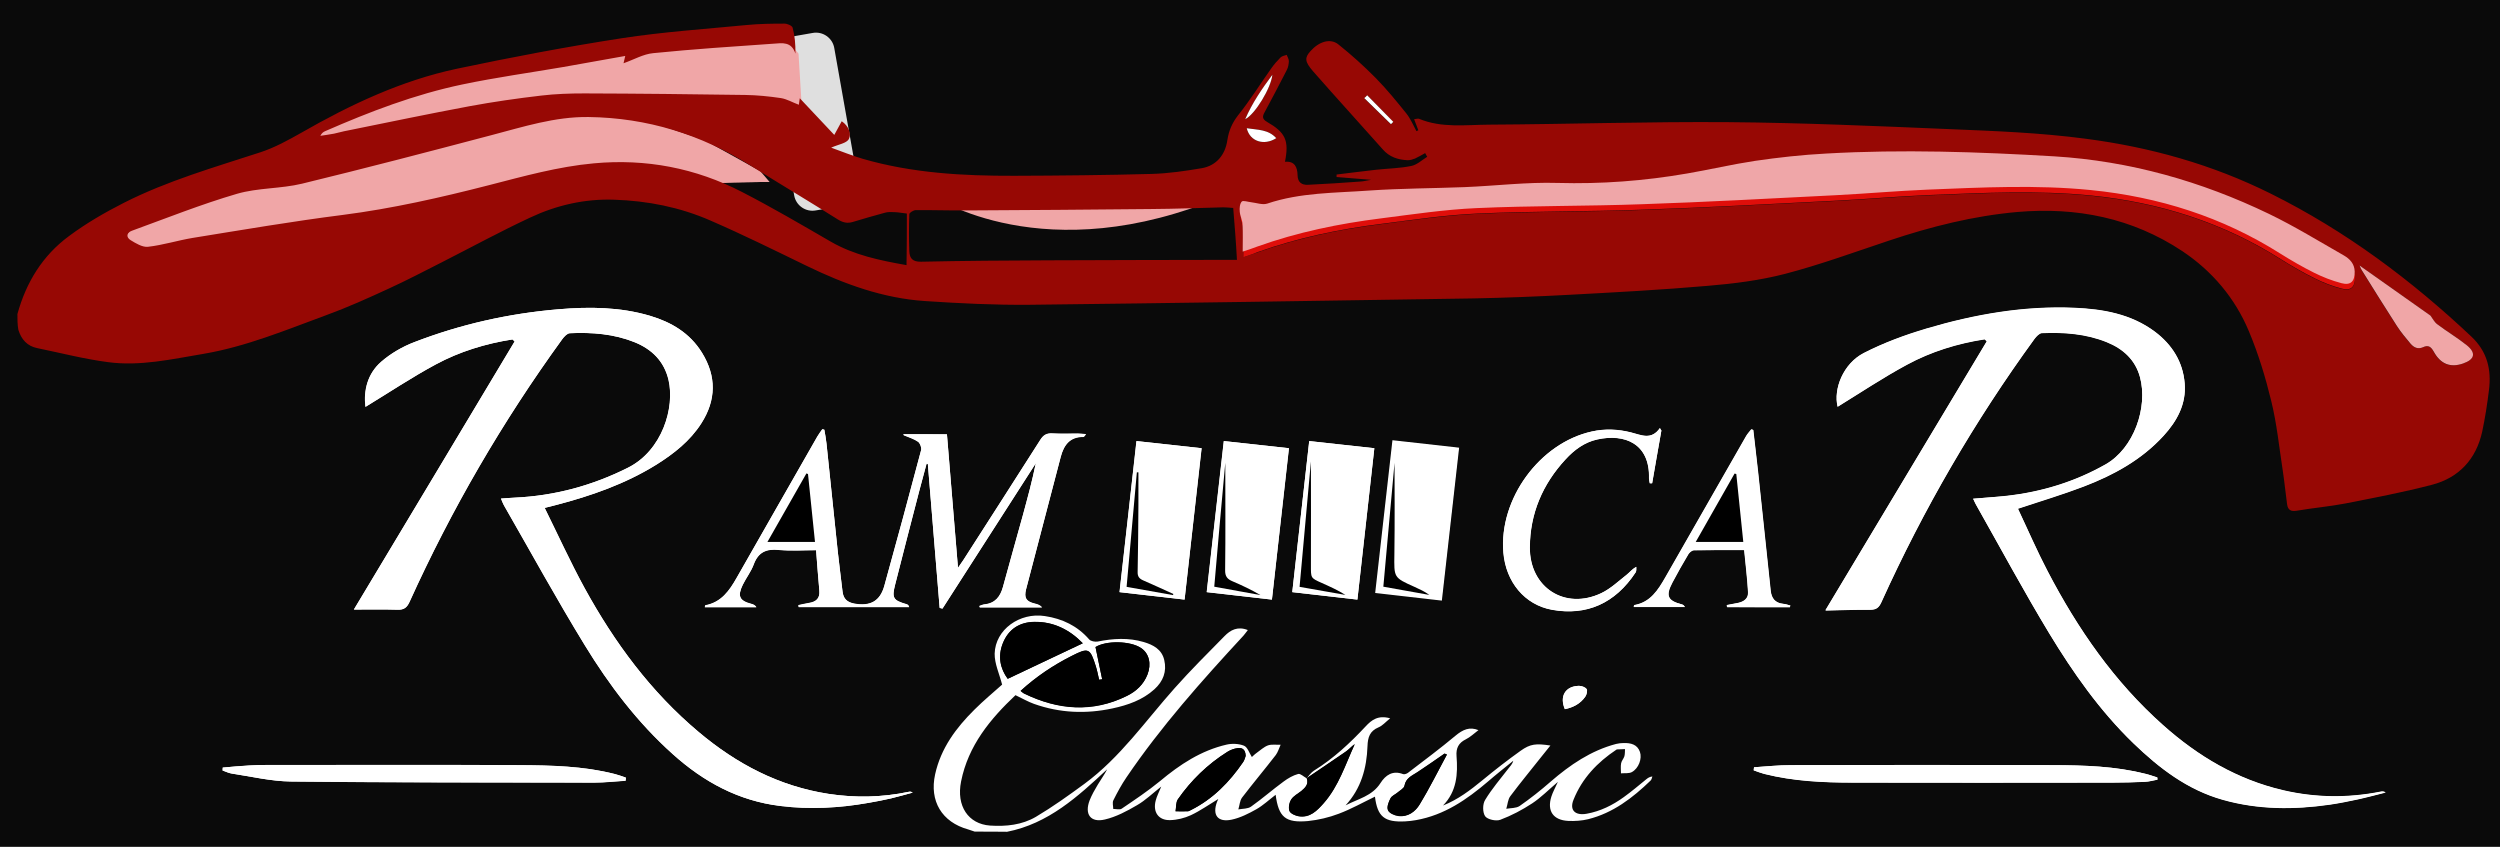
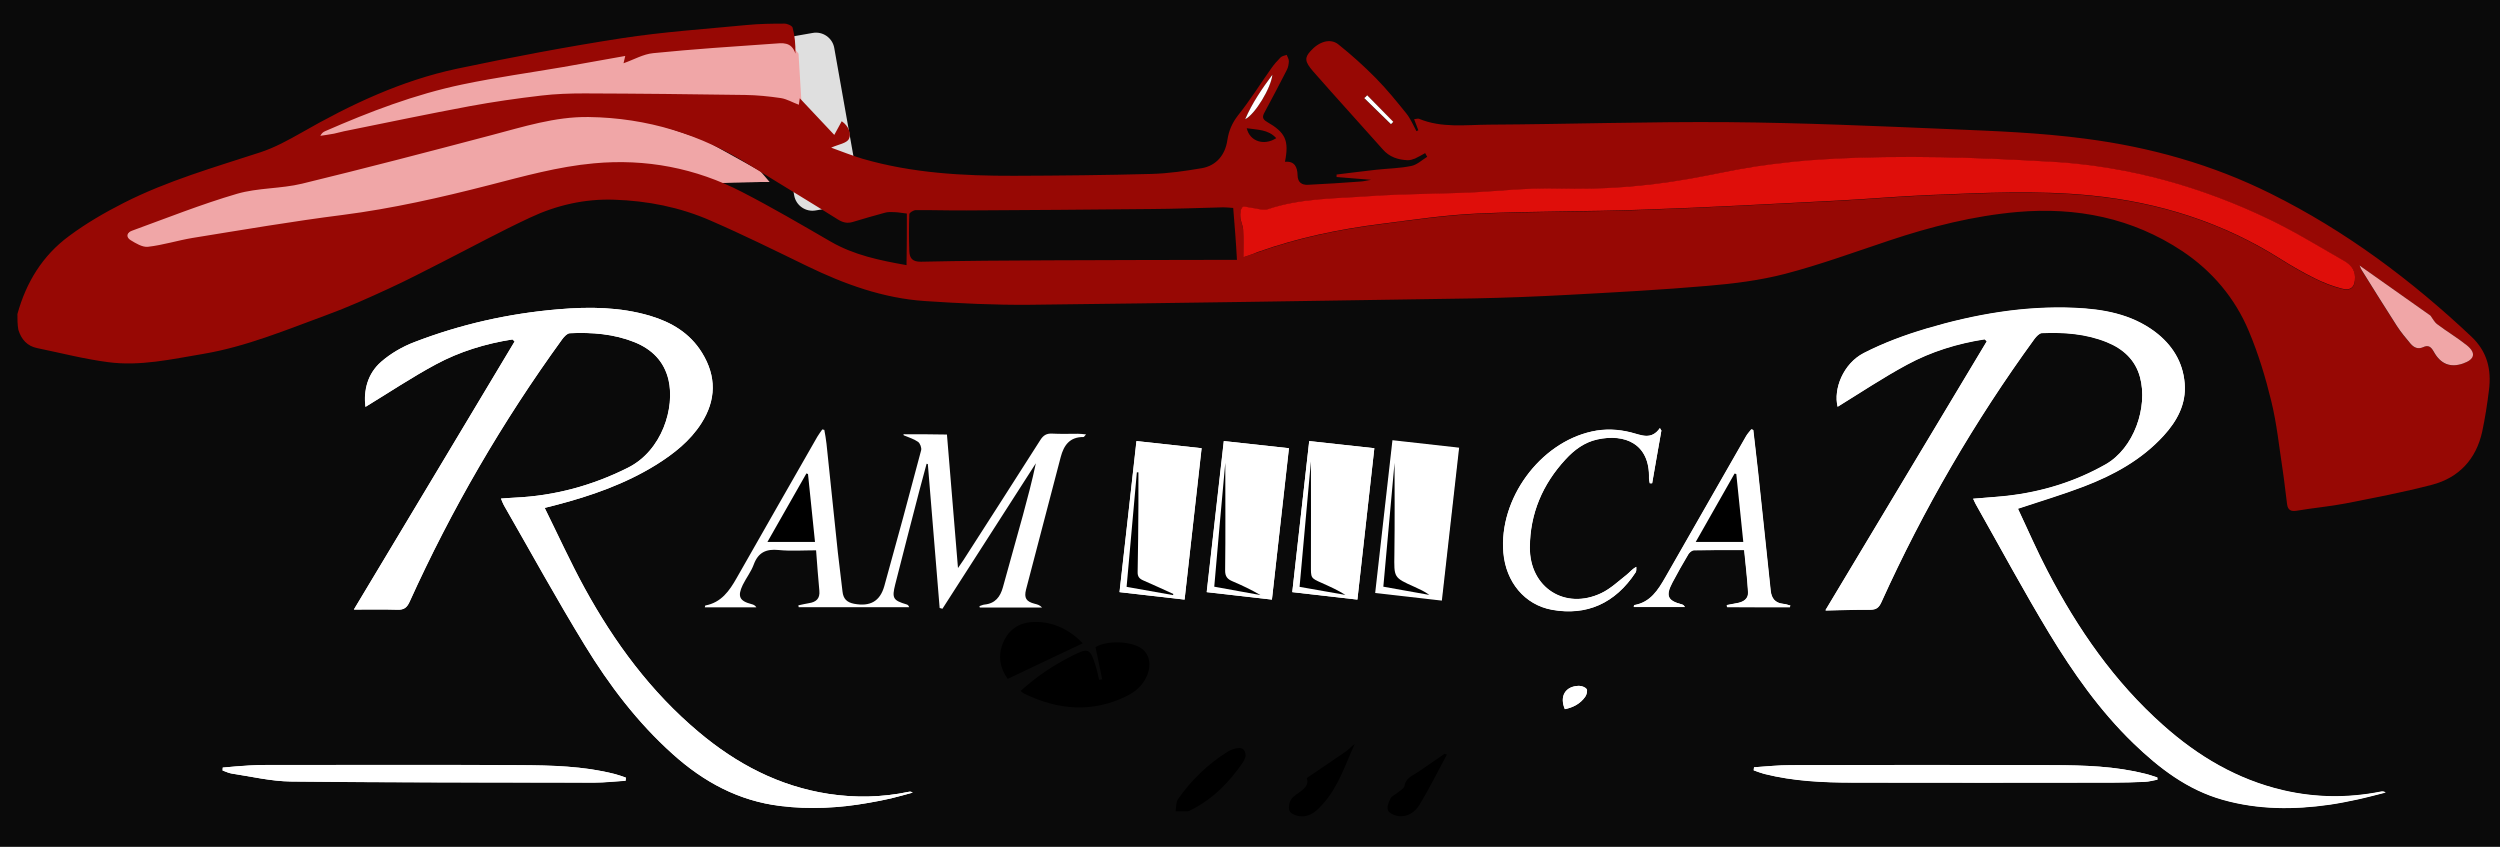
<svg xmlns="http://www.w3.org/2000/svg" id="Ebene_1" x="0px" y="0px" viewBox="0 0 1608.6 545.3" style="enable-background:new 0 0 1608.6 545.3;" xml:space="preserve">
  <rect x="0" y="0" width="1608.6" height="545.3" fill="#333333" stroke="none" />
  <style type="text/css">	.st0{fill:#0A0A0A;}	.st1{fill:#FFFFFF;}	.st2{fill:#DFDFDF;}	.st3{fill:#F0A6A7;}	.st4{fill:#970804;}	.st5{fill:#FFFFFF;stroke:#FFFFFF;stroke-miterlimit:10;}	.st6{fill:#DF0E0A;}	.st7{fill:#EFA6A8;}</style>
  <rect x="-1.5" y="-2.2" class="st0" width="1612.3" height="546.6" />
  <g>
    <path class="st1" d="M1269.6,320.9c1,2,1.5,3.4,2.3,4.7c15.5,27.3,30.4,55,46.6,81.9c15.5,25.5,32.6,49.9,54.2,70.8  c16.7,16.1,34.8,30,57.6,36.4c22.7,6.4,45.7,6.4,68.8,3.1c6.1-0.9,12.1-2.1,18.1-3.4c6-1.3,11.8-2.9,17.8-4.4  c-1.2-0.7-2.1-0.7-3.1-0.5c-21,4.2-42,3.9-62.9-0.9c-29.5-6.9-54.8-21.9-77.2-41.9c-31.4-27.9-54.9-61.9-74.2-98.9  c-7-13.3-12.9-27.2-19.2-40.4c14.8-4.9,28.8-9.1,42.4-14.3c19.3-7.4,37.2-17.2,51.3-32.6c8.7-9.5,14.7-20.5,13.6-33.7  c-1.1-13.8-8.1-24.9-19.1-33.2c-15.3-11.5-33.3-14.6-51.8-15.4c-32.6-1.4-64.3,4.2-95.4,13.4c-13.7,4.1-27.4,9.1-40.2,15.7  c-13.2,6.8-19.6,23.1-16.8,34.5c14.6-9,29.3-18.8,44.7-27.1c15.5-8.4,32.4-13.6,49.9-16.3c0.5,0.4,1,0.9,1.4,1.3  c-34.6,57.7-69.2,115.3-103.8,173c-0.2-0.1,0.1,0.2,0.4,0.2c9.5-0.2,19-0.6,28.5-0.5c3.7,0,5.4-1.3,7-4.7  c27.1-59.9,59.9-116.4,98.6-169.6c1.2-1.6,3.1-3.6,4.7-3.7c14.2-0.6,28.3,0.4,41.7,5.8c10.6,4.3,18.5,11.4,21.5,22.7  c5.1,19.1-3.8,45.6-22.3,56.1c-19.8,11.2-41.1,17.6-63.6,20.2C1284.2,319.8,1277.2,320.3,1269.6,320.9z M227.7,392.2  c8.9,0,18.5-0.2,28.1,0.1c4.1,0.1,6-1.4,7.7-5.1c27-59.6,59.7-115.8,98.1-168.8c1.2-1.7,3.3-4,5-4c14.2-0.7,28.3,0.4,41.7,5.8  c11.1,4.5,19,12.2,21.8,24.2c4.2,17.8-4,45.6-26.2,56.6c-23,11.5-47,18-72.6,19.2c-2.9,0.1-5.7,0.4-9,0.6c0.9,2,1.3,3.3,2,4.5  c17.2,30,33.8,60.3,51.9,89.8c15.7,25.7,33.9,49.8,56.6,70.1c19.9,17.9,42.4,30.1,69.3,33.4c19,2.4,37.9,1.3,56.6-2  c4.9-0.9,9.8-1.8,14.6-2.9c4.7-1.1,9.3-2.5,13.9-3.7c-1-0.7-1.8-0.7-2.6-0.5c-17.1,3.6-34.4,4-51.6,1.3  c-31.8-4.9-59.2-19.3-83.5-39.8c-30.8-25.9-54.2-57.6-73.4-92.6c-9.2-16.7-17.1-34.1-25.7-51.6c3.2-0.8,5.1-1.3,7.1-1.8  c22.7-5.9,44.8-13.6,64.9-26.1c11.2-7,21.6-15.1,28.8-26.5c9.6-15,9.9-30.3,0.4-45.5c-7.8-12.6-19.6-19.6-33.4-23.7  c-19.3-5.7-39-5.9-58.9-4.2c-32,2.7-63,9.7-92.9,21.2c-7.6,2.9-15.1,7.3-21.2,12.6c-8.8,7.7-11.4,18.4-10.1,29  c15.1-9.2,29.8-19,45.2-27.3c15.4-8.3,32.1-13.4,49.4-16.1c0.5,0.4,1,0.9,1.4,1.3C296.7,277.3,262.1,334.9,227.7,392.2z   M581.3,279.4c0.1,0.2,0.2,0.5,0.2,0.7c3.1,1.3,6.5,2.3,9.2,4.2c1.3,0.9,2.4,3.8,2,5.4c-7.7,29.2-15.6,58.3-23.7,87.4  c-2.8,9.9-9.2,13.3-19.4,11.4c-4.7-0.9-7-3.2-7.5-7.9c-0.9-8.4-2.1-16.8-3-25.2c-2.5-23.3-4.8-46.6-7.3-69.9c-0.3-3-0.9-6-1.4-8.9  c-0.4-0.1-0.9-0.2-1.3-0.3c-1.1,1.6-2.2,3-3.2,4.7c-17.3,30.3-34.7,60.6-51.9,90.9c-4.7,8.3-9.9,15.8-20.2,17.7  c-0.1,0-0.1,0.6-0.3,1.2c11.1,0,22.2,0,33.2,0c-0.9-1.4-2-1.8-3.2-2.1c-7.7-2-9.1-5-5.6-12.3c2.2-4.5,5.4-8.5,7.1-13.2  c2.9-7.8,8-10.1,16-9.3c7.8,0.8,15.8,0.2,24.1,0.2c0.7,9.2,1.3,17.6,2.1,26c0.5,5.1-2.1,7.3-6.7,8c-2.3,0.4-4.5,0.9-6.8,1.4  c0.1,0.4,0.1,0.8,0.2,1.2c23.7,0,47.4,0,71.1,0c-0.4-1.2-1-1.6-1.7-1.8c-8.7-2.6-9.5-4-7.3-12.8c5.1-20.1,10.3-40.2,15.5-60.2  c1.5-5.8,3.1-11.7,4.7-17.5c0.3,0.1,0.5,0.1,0.8,0.2c2.5,30.9,5.1,61.7,7.6,92.6c0.6,0.2,1.2,0.3,1.8,0.5  c20-31.2,40-62.4,60.1-93.6c-2.4,11.4-5.4,22.6-8.4,33.7c-4.2,15.4-8.6,30.7-12.8,46.1c-1.7,6.1-4.9,10.4-11.8,11.1  c-1.1,0.1-2.2,0.7-3.3,1c0.1,0.3,0.2,0.6,0.2,0.9c13.4,0,26.7,0,40.1,0c-1.5-1.6-3.1-2-4.7-2.4c-5.5-1.4-7-3.7-5.6-9.2  c7.4-28.4,14.9-56.8,22.3-85.2c2-7.6,5.8-13,14.7-12.9c0.3,0,0.6-0.6,1.6-1.7c-2.2-0.2-3.7-0.4-5.3-0.4c-5.5,0-11,0.2-16.5-0.1  c-3.6-0.2-5.7,1.1-7.6,4.1c-16.4,25.8-33,51.6-49.5,77.3c-0.9,1.4-1.9,2.8-3.5,5.1c-2.4-29.6-4.8-57.9-7.1-85.9  C599.5,279.4,590.4,279.4,581.3,279.4z M818.4,385.8c3.7-32.6,7.3-65,10.9-97.4c-14.5-1.6-28-3.1-41.9-4.6  c-3.7,32.7-7.3,64.7-11,97.2C790.3,382.6,804,384.2,818.4,385.8z M762.2,385.8c3.7-32.7,7.3-65,11-97.4  c-14.2-1.6-27.9-3.1-41.9-4.6c-3.7,32.7-7.3,64.7-10.9,97.2C734.3,382.6,747.8,384.2,762.2,385.8z M896.4,283.8  c-3.7,32.8-7.3,64.7-10.9,97.2c14,1.6,27.6,3.1,41.9,4.8c3.7-32.7,7.3-64.9,11-97.4C924.1,286.9,910.6,285.4,896.4,283.8z   M831.5,381c14,1.6,27.7,3.2,41.9,4.8c3.7-32.6,7.3-64.8,10.9-97.4c-14.3-1.6-27.9-3.1-41.9-4.6C838.8,316.4,835.2,348.3,831.5,381  z M1128.6,493.7c-0.1,0.7-0.1,1.3-0.2,2c2.3,0.8,4.5,1.7,6.8,2.3c18.7,4.7,37.8,5.6,56.9,5.6c55.8,0.1,111.6,0.1,167.4,0  c6.8,0,13.7-0.2,20.5-0.5c2.8-0.1,5.5-0.9,8.2-1.4c0-0.5,0-0.9-0.1-1.4c-2.5-0.8-4.9-1.7-7.5-2.3c-19.5-5-39.5-5.6-59.4-5.6  c-56.3-0.3-112.6-0.2-168.9,0C1144.4,492.3,1136.5,493.2,1128.6,493.7z M143.3,493.9c0,0.6,0,1.3,0,1.9c2,0.7,4,1.7,6,2  c12.6,1.9,25.3,4.9,37.9,5.1c65.1,0.7,130.3,0.6,195.4,0.7c6.7,0,13.3-0.8,20-1.2c0.1-0.7,0.1-1.3,0.2-2c-2.4-0.8-4.7-1.7-7.1-2.3  c-20.2-5.2-40.8-5.6-61.4-5.7c-54-0.3-107.9-0.1-161.9-0.1c-4,0-8,0-12,0.3C154.6,492.9,149,493.4,143.3,493.9z M1069,277  c-0.3-0.5-0.7-1-1-1.5c-5.6,8-12.1,4.4-18.6,2.8c-8.3-2.1-16.7-2.5-25.2-0.6c-33.6,7.4-59.9,43.5-56.9,78  c1.6,18.7,13.6,33.5,31.3,36.7c22.1,4,40.6-4,53.8-24.1c0.6-0.9,0.3-2.3,0.4-3.5c-2.8,1.5-4.2,3.5-6.1,5  c-5.3,4.2-10.4,9.1-16.4,11.9c-23.3,11.1-46.1-3.5-46-29.3c0.1-21.9,8.2-40.8,23-56.8c5.6-6.1,12.2-11,20.4-12.8  c17.7-3.9,33.9,2.6,33.3,25c0,1.1,0.3,2.1,0.5,3.2c0.5,0,1,0,1.5,0C1065,299.7,1067,288.3,1069,277z M1151.7,390.7  c0.1-0.4,0.1-0.7,0.2-1.1c-1.5-0.4-3-1-4.6-1.1c-5.2-0.5-7.6-3.7-8.1-8.5c-2.7-25.5-5.4-50.9-8.1-76.4c-1-9-2-18-3.1-27  c-0.4-0.1-0.8-0.3-1.2-0.4c-1.1,1.4-2.4,2.8-3.3,4.3c-17.3,30.3-34.7,60.6-52,90.9c-4.7,8.2-9.6,16.1-20,17.9  c-0.1,0-0.2,0.6-0.4,1.2c11.1,0,22,0,32.9,0c-0.6-1.2-1.3-1.5-2.1-1.7c-9-2.3-10.4-5.5-6-13.9c3.3-6.2,6.7-12.3,10.3-18.3  c0.7-1.2,2.4-2.5,3.6-2.6c10.6-0.2,21.3-0.1,32.4-0.1c0.9,9.2,2,18.1,2.5,27c0.3,4.1-2.6,6.2-6.4,7c-2.4,0.5-4.9,0.9-7.3,1.4  c0.1,0.4,0.1,0.8,0.2,1.3C1124.8,390.7,1138.2,390.7,1151.7,390.7z M1006.9,456.3c5.3-1.1,9.9-3.5,13.1-8c0.9-1.3,1.6-4,0.9-4.9  c-0.9-1.3-3.3-2.1-5-2.1C1007.3,441.5,1003.3,448,1006.9,456.3z" />
    <path class="st2" d="M542.6,132.3l-17.7,3.1c-6.5,1.2-12.8-3.2-13.9-9.7l-15.5-87.5c-1.2-6.5,3.2-12.8,9.7-13.9l17.7-3.1  c6.5-1.2,12.8,3.2,13.9,9.7l15.5,87.5C553.5,124.9,549.1,131.2,542.6,132.3z" />
-     <path class="st3" d="M600.2,126.1c0,0,72,49,187,0l-9-4L600.2,126.1z" />
    <path class="st3" d="M489.2,117.1l-39,1l-36-3h-36c0,0-22,4-23,4s-24,8-42,13s-42,7-50,10s-80,16-85,17s-73,9-73,9l-19-2  c0,0-27-13,28-36s90-24,90-24l51-10c0,0,22-5,26-6s45-8,45-8l28-7c0,0,23-1,25-1s38,4,38,4l36,12l36,20l6,7H489.2z" />
    <polygon class="st3" points="513.8,34.5 515.8,67.4 424.6,80.1 335.7,87.5 196.3,118.1 202.1,84.8 255.7,60.5 303.2,47.1   338.2,40.1 402.2,30.1 482.2,24.1 505.2,24.1  " />
    <path class="st4" d="M11.2,202.1c5.6-20.4,16.2-37.7,33.2-50.2c11-8.2,23.1-15.2,35.3-21.4c28-14.2,58.1-22.8,87.8-32.5  c9.2-3,17.9-7.8,26.4-12.6c31.6-18.1,64.4-33.6,100.2-41.2c35.1-7.4,70.4-14.1,105.9-19.6c26.6-4.1,53.5-5.9,80.4-8.5  c8.1-0.8,16.3-0.9,24.4-0.9c1.8,0,4.8,1.3,5.2,2.6c1.4,5.2,1.9,10.7,1.8,16.7c-2.5-7.9-8.6-6.8-13.9-6.4  c-25.9,1.8-51.8,3.5-77.6,6.1c-6.4,0.6-12.5,4.2-19.1,6.5c0.4-1.6,0.7-3,1.1-4.7c-13.4,2.4-26.6,4.8-39.8,7.1  c-21.6,3.7-43.3,6.7-64.8,11.2c-30.7,6.4-59.9,17.6-88.5,30.1c-1.2,0.5-2.2,1.3-3.1,3c2.9-0.5,5.9-0.8,8.8-1.4  c2.9-0.6,5.8-1.5,8.7-2c26.2-5.3,52.4-10.8,78.7-15.7c15.2-2.8,30.5-5,45.9-6.8c9.2-1.1,18.6-1.4,27.9-1.4c34.5,0.1,69,0.5,103.5,1  c7.6,0.1,15.3,0.9,22.8,2c3.9,0.6,7.5,2.8,11.6,4.3c0.1-0.7,0.4-2.8,0.6-4.2c7,7.5,14.3,15.2,22.2,23.6c1.7-3.1,3.1-5.7,4.8-8.8  c4.5,3.1,6.3,8.1,4.6,11.4c-1.4,2.8-6.8,3.5-11.4,5.6c6.9,2.5,13.6,5.2,20.4,7.2c31.8,9.2,64.5,11,97.4,10.9  c29.5-0.1,59-0.4,88.5-1.2c10.8-0.3,21.6-1.9,32.2-3.7c9.3-1.6,15-8.5,16.4-17.9c0.9-6,3-11.1,6.9-16.1  c7.7-9.6,14.2-20.1,21.3-30.1c1.8-2.6,3.9-5,6.1-7.2c0.9-0.9,2.6-1.1,3.9-1.6c0.5,1.3,1.4,2.7,1.4,4c-0.1,1.9-0.4,4-1.3,5.7  c-4.7,9.2-9.5,18.3-14.4,27.4c-1.5,2.7-1.3,4.3,1.6,6c12,6.9,14.3,12,11.6,25.7c6.4-0.6,8,3.7,8.1,8.7c0.1,4.6,2.8,6.3,6.7,6.1  c11.3-0.5,22.6-1.3,33.8-2.1c2.1-0.1,4.2-0.7,6.8-1.1c-7.7-0.6-15-1.2-22.2-1.8c0-0.5,0-1.1,0-1.6c8.6-1,17.1-2.2,25.7-3.1  c7.4-0.8,15-0.9,22.3-2.4c3.7-0.7,6.9-3.8,10.3-5.9c-0.4-0.8-0.9-1.6-1.3-2.4c-2.2,1.2-4.3,2.5-6.5,3.5c-1.5,0.6-3.2,1.1-4.7,1.1  c-6.2-0.3-11.7-2-16-6.9c-14.9-16.8-30.1-33.4-44.9-50.3c-5.5-6.3-5.5-8.8-1.7-13c5.5-6.2,12.8-8.5,18-4.3  c8.4,6.7,16.5,14,24.1,21.7c7,7.1,13.3,14.9,19.6,22.7c2.7,3.4,4.4,7.5,6.5,11.4c0.4-0.2,0.8-0.4,1.2-0.6c-0.8-2.2-1.7-4.5-2.7-7.1  c1.5-0.2,2.4-0.5,3.1-0.3c14.6,6.1,29.9,3.9,44.9,3.8c51.5-0.3,103-2,154.5-1.6c47.5,0.4,94.9,2.5,142.4,4.5  c28.9,1.2,58,2.3,86.7,6.1c41.7,5.4,81.7,16.5,119.8,35.5c48,23.9,90,55.3,128.8,91.8c10.4,9.8,13,21.3,11.4,34.4  c-1.1,9.1-2.5,18.1-4.4,27c-3.9,17.6-15,29.5-32.2,34c-18.3,4.8-36.9,8.3-55.5,12c-10.4,2-21,2.9-31.5,4.7  c-3.9,0.7-5.8-0.5-6.3-4.1c-1-7.3-1.7-14.5-2.8-21.8c-2.3-14.9-3.8-30.1-7.4-44.7c-3.7-15.2-8.3-30.4-14.4-44.9  c-8.9-21.3-23.6-38.7-42.8-51.5c-32.2-21.4-68.2-28.5-106.2-25.2c-28.2,2.5-55.6,9.4-82.5,18.4c-22.2,7.4-44.3,15.5-66.9,21.4  c-16.1,4.2-33,6.3-49.6,7.7c-29.9,2.6-59.8,4.2-89.7,5.8c-20.3,1.1-40.6,1.9-60.9,2.3c-95.3,1.5-190.6,3-285.9,4.1  c-22.5,0.2-45-0.9-67.4-2.4c-26.9-1.8-51.9-10.9-76-22.6c-20.6-10-41.2-20.2-62.2-29.3c-19.5-8.5-40.3-12.6-61.6-13.3  c-18.9-0.7-37.2,3.5-54.2,11.5c-19.3,9-38,19.2-56.9,28.8c-11.4,5.8-22.7,11.7-34.3,17c-13,6-26.1,11.9-39.5,16.8  c-26.1,9.6-51.9,20.4-79.6,25.1c-20.3,3.4-40.7,8.1-61.4,5.3c-15.3-2-30.3-5.9-45.4-9c-6.5-1.3-10.3-5.6-12.2-11.8  C11.2,208.8,11.2,205.4,11.2,202.1z M800,165.5c3.9-1.3,6.7-2.2,9.5-3.2c25.8-9.2,52.4-14.7,79.5-18.1c20.4-2.6,40.9-5.7,61.5-6.6  c35.4-1.6,70.9-1.2,106.4-2.5c41.6-1.5,83.1-3.7,124.7-5.8c19.8-1,39.5-2.8,59.3-3.6c34.9-1.4,69.9-3.2,104.8,0.3  c43.7,4.4,84.6,17.3,121.8,40.9c7,4.4,14.2,8.6,21.7,12.3c5.6,2.8,11.6,5.2,17.6,6.7c6,1.6,8.7-1.2,8.5-7.5  c-0.1-4.9-3.1-8.1-6.9-10.3c-16-9.1-31.8-18.8-48.3-26.8c-43.6-20.9-89.5-34-137.9-36.9c-48.9-3-97.9-4.6-146.8-1.8  c-15.3,0.9-30.5,2.5-45.7,4.7c-14.6,2.1-29,5.6-43.6,8.1c-27.6,4.7-55.3,6.9-83.5,6.1c-19.9-0.6-39.8,1.9-59.8,2.7  c-20.5,0.9-41,0.8-61.4,2.2c-22,1.6-44.3,1.1-65.6,8.4c-3.1,1-7-0.5-10.5-0.9c-2.1-0.2-5.1-1.3-5.9-0.4c-1.3,1.4-1.5,4.3-1.3,6.4  c0.2,2.8,1.7,5.4,1.8,8.2C800.2,153.5,800,159.1,800,165.5z M583.5,137.4c-2.8-0.3-5.3-0.8-7.9-0.9c-2.1-0.1-4.3-0.2-6.3,0.4  c-6.9,1.8-13.7,3.9-20.5,5.9c-3.6,1.1-6.5,0.4-9.7-1.6c-18.6-11.7-37.5-23-56.1-34.6c-31.9-20.1-66.6-30.8-104.3-31.3  c-21.6-0.3-42,6.3-62.6,11.7c-40.5,10.7-81.1,21.3-121.8,31.2c-13.7,3.3-28.4,2.6-41.8,6.5c-22.9,6.7-45.2,15.6-67.7,23.8  c-3.6,1.3-3.6,4.3-0.8,6c3.4,2.1,7.7,4.7,11.2,4.3c9.7-1.1,19.1-4.1,28.7-5.7c32.2-5.2,64.3-10.7,96.6-14.8  c31.9-4.1,63.2-11.2,94.3-19.2c22.2-5.7,44.3-11.9,67.3-14c33.5-3.1,65.4,3,95.3,18.4c19.4,10,38.2,21,57,31.9  c15,8.7,31.4,12.1,48.9,15.2C583.5,158.8,583.5,147.6,583.5,137.4z M793.5,133.8c-2.8-0.2-4.6-0.4-6.4-0.4c-15.5,0.4-31,1-46.5,1.1  c-39.5,0.4-78.9,0.7-118.4,0.9c-11,0.1-22-0.3-33-0.2c-1.4,0-4.1,1.7-4.1,2.6c-0.3,8-0.3,16,0,24c0.2,4.4,2.1,6.7,7.5,6.6  c27.3-0.6,54.6-0.8,81.9-0.9c38.3-0.2,76.6-0.2,114.9-0.3c2,0,3.9,0,6.5,0C795.3,155.7,794.4,145,793.5,133.8z M1518.2,170.8  c0.2,0.5,0.7,1.9,1.4,3.1c7.5,12,14.9,24,22.6,35.9c2.6,4,5.7,7.8,8.8,11.4c2.1,2.4,4.7,3.7,8,2.2c3.4-1.6,5.2-0.3,6.9,2.9  c4.4,8.1,10.7,10.4,18.8,7.6c7.5-2.6,8.6-6.7,2.5-11.7c-6-4.9-12.8-8.9-19.1-13.6c-1.9-1.4-3-3.8-4.3-5.5  C1548.6,192.3,1533.3,181.5,1518.2,170.8z M802.2,82.5c2,8.6,11.2,11.4,19,6.4C816,83.2,809.2,83.6,802.2,82.5z M818.7,48.1  c-6.6,9-13,18.3-17.5,28.6C807.5,73.7,817.9,56.4,818.7,48.1z M879.7,61.3c-0.6,0.6-1.3,1.2-1.9,1.9c5.7,5.6,11.5,11.2,17.2,16.8  c0.5-0.5,1-1,1.5-1.5C890.9,72.7,885.3,67,879.7,61.3z" />
-     <path class="st1" d="M627.2,535.1c-1.4-0.5-2.8-1-4.2-1.4c-17-4.7-25.1-18.3-21.3-35.5c3.7-16.8,13.5-29.9,25.3-41.6  c6-6,12.6-11.4,17.8-16.1c-1.8-7-4.9-13.5-4.8-19.9c0.4-15.5,16.1-26.7,32.3-24.2c11.3,1.7,20.9,6.3,28.5,15c1,1.2,3.8,1.7,5.5,1.4  c9.9-2,19.8-2.6,29.6,0.3c6.1,1.8,11.6,4.7,13.2,11.5c1.8,7.5-0.7,13.8-6.3,18.9c-7.6,6.9-17.1,10.2-26.9,12.3  c-17.1,3.7-34,3-50.6-2.9c-3.9-1.4-7.5-3.5-11.9-5.6c-16.2,15.3-30.4,32.4-35,55.5c-3.2,15.9,4.7,27.4,18.6,28.4  c10.3,0.7,20.6-0.4,29.5-5.6c10.8-6.4,21.1-13.8,31.2-21.2c23.1-17,39.3-40.5,58.1-61.6c10.3-11.6,21.3-22.5,32.1-33.5  c3.8-3.9,8.4-6.5,15-3.9c-1.1,1.4-1.9,2.6-2.8,3.6c-26.8,29-53.1,58.5-75.3,91.2c-3.2,4.7-5.9,9.7-8.4,14.7  c-0.8,1.5-0.1,3.7-0.1,5.6c1.9,0,4.3,0.7,5.5-0.2c8.4-5.7,16.8-11.3,24.6-17.7c12.8-10.7,26.4-19.7,42.9-23.5  c3.5-0.8,7.8-0.6,11.1,0.7c2.3,0.9,3.4,4.6,5.1,7.3c0.6-0.5,1.7-1.7,3-2.6c2.4-1.7,4.7-3.9,7.4-4.9c2.4-0.8,5.4-0.3,8.1-0.4  c-1,2.2-1.7,4.7-3.1,6.6c-7.1,9.2-14.6,18.1-21.7,27.4c-1.5,2-1.6,5.1-2.4,7.6c2.8-0.5,6.1-0.3,8.2-1.8  c7.2-5.1,13.8-10.9,20.9-16.1c2.8-2.1,6.1-4,9.4-4.9c1.4-0.4,3.6,1.8,5.5,2.8c1.4,3.9-1,6.2-3.6,8.4c-2.2,1.8-5,3.2-6.4,5.4  c-1.2,2-1.9,5.3-1.1,7.3c0.7,1.7,3.8,3,6,3.4c7.2,1.1,11.7-3.6,16-8.4c9.7-11,14-25,20-38c-2.1,1.5-3.7,3.4-5.7,4.8  c-8.4,5.8-16.8,11.5-25.3,17.2c1.5-1.7,2.8-3.8,4.7-5c12.6-7.8,23.3-17.8,33.3-28.5c3.8-4.1,8-7.4,15.8-5.2c-3.1,2.5-5,4.8-7.5,5.8  c-5.6,2.4-6.9,6.3-7.1,12.2c-0.5,14-4.1,27.2-14.1,38c8-4.2,17.1-5.9,22.5-14.4c3.2-5,7.8-8.3,14.5-5.7c0.8,0.3,2.3-0.2,3.1-0.8  c10.3-7.9,20.7-15.6,30.6-23.9c4.8-4,9.1-5.9,14.8-3.6c-3,2.3-5.3,4.5-8.1,5.9c-4.7,2.3-6.4,5.7-6,10.8c0.9,11.5,0.2,22.7-8.7,31.8  c9.6-3.8,17.6-9.9,25.4-16.3c8-6.6,16.1-12.9,24.5-18.9c6.3-4.5,9.9-4.8,19.2-3.4c-2.1,2.7-3.9,4.9-5.7,7.1  c-6.7,8.5-13.6,16.8-20.1,25.5c-1.6,2.1-1.7,5.3-2.6,8.1c2.9-0.5,6.4-0.3,8.6-1.8c6.9-4.8,13.6-10.1,20-15.7  c12.5-10.8,25.8-19.9,42-24.2c1.6-0.4,3.3-0.6,4.9-0.6c4.5-0.1,8.8,0.8,10.5,5.7c1.5,4.3-0.8,10.6-5.2,13c-1.9,1-4.6,0.6-7,0.8  c0-2.2-0.3-4.4,0.1-6.5c0.3-1.6,1.6-2.9,2.1-4.5c0.4-1.5,0.3-3.1,0.4-4.6c-1.7,0.1-3.4,0.1-5.1,0.2c-0.2,0-0.3,0.1-0.5,0.2  c-12.2,8.1-22,18.4-27.5,32.1c-2.8,6.8,1,10.4,8.4,9.1c8.9-1.6,16.7-5.5,23.9-10.7c5-3.6,9.7-7.6,14.5-11.5c1-0.8,2.1-1.6,3.9-1.8  c-0.3,0.9-0.5,2-1.1,2.6c-11.6,11.2-24.2,20.9-40.2,24.9c-4.1,1-8.6,1.3-12.9,1.1c-9.6-0.5-13.7-6.4-10.8-15.6  c0.9-2.9,2.5-5.7,4.2-9.5c-6,5.1-10.9,10.1-16.5,13.8c-6.4,4.2-13.4,7.9-20.6,10.6c-2.7,1-8.2-0.2-9.7-2.3c-1.7-2.5-1.7-7.8,0-10.5  c4.3-7.1,9.7-13.4,14.8-20c1.2-1.6,2.7-2.9,3.3-5.2c-5.4,4.4-10.9,8.7-16.2,13.3c-13.7,11.7-28.2,21.7-46.4,24.9  c-2.3,0.4-4.6,0.7-6.9,0.8c-13.4,0.7-17.9-3-19.5-15.9c-7.7,3.7-15.3,8-23.3,11c-6.3,2.4-13.1,4-19.8,4.7  c-14.5,1.3-18.9-2.5-20.8-16.9c-4.2,3.2-8,6.8-12.4,9.3c-5,2.8-10.3,5.5-15.9,6.7c-9,1.9-12.6-3-9.4-11.5c0.2-0.6,0.5-1.1,0.8-1.8  c-6,3.6-11.6,7.6-17.6,10.4c-4.1,1.9-8.9,3.1-13.4,3.2c-7.5,0.2-11.2-5.2-9.3-12.5c0.7-2.8,2.1-5.5,3.6-9.1  c-5.6,4.4-10.2,8.9-15.6,12c-6.5,3.8-13.4,7.5-20.7,9.2c-9.2,2.2-13.2-3.4-9.8-12.3c1.4-3.5,3.3-6.9,5.3-10.2  c1.9-3.2,4.2-6.3,6-9.8c-18.9,17.6-37.9,35-64.4,40.2C641.2,535.1,634.2,535.1,627.2,535.1z M709.2,437.1c-0.7,0.1-1.3,0.2-2,0.2  c-0.7-2.9-1.2-5.8-2.1-8.6c-3.7-11.8-4.7-12.2-15.5-6.7c-11.9,6-22.8,13.3-32.9,22.5c1,0.8,1.6,1.4,2.3,1.7  c21.8,10.6,43.9,12.4,66.1,1.5c5.9-2.9,10.7-7.3,13.2-13.7c2.7-6.9,1.1-13.5-4-17c-7-4.8-22.7-4.9-29.4-0.7  C706.3,423.5,707.8,430.3,709.2,437.1z M696.7,413.9c-8.3-8.6-18.7-14-31.3-13.8c-9.4,0.2-16.5,4.7-20.1,13.7  c-3.4,8.5-1.7,16.4,3.1,22.9C664.7,429,680.5,421.6,696.7,413.9z M801.5,486.4c-0.1-4.3-2.4-5.5-5.3-5c-2.2,0.3-4.5,1.2-6.5,2.4  c-12.7,8-23.2,18.2-31.8,30.5c-1.4,2-1.1,5.1-1.5,7.7c2.6,0,5.3,0.1,7.9,0c0.6,0,1.2-0.5,1.8-0.7c14.2-7.1,24.9-18,33.8-31  C800.8,489,801.1,487.3,801.5,486.4z M931,485.5c-0.5-0.2-1-0.4-1.5-0.7c-5.9,4.1-11.7,8.2-17.7,12.1c-3.4,2.2-7.2,3.7-8.1,8.6  c-0.3,1.7-2.9,3-4.5,4.4c-1.5,1.3-3.7,2.1-4.5,3.7c-1.2,2.3-2.5,5.6-1.6,7.6c0.8,1.9,4.2,3.4,6.7,3.7c6.1,0.8,10.9-2.8,13.7-7.5  C919.8,507.2,925.2,496.2,931,485.5z" />
    <path class="st1" d="M1269.6,320.9c7.6-0.7,14.6-1.1,21.5-1.9c22.5-2.5,43.8-9,63.6-20.2c18.5-10.4,27.4-36.9,22.3-56.1  c-3-11.3-10.9-18.5-21.5-22.7c-13.4-5.4-27.5-6.4-41.7-5.8c-1.6,0.1-3.5,2.1-4.7,3.7c-38.7,53.1-71.5,109.7-98.6,169.6  c-1.5,3.4-3.3,4.7-7,4.7c-9.5,0-19,0.3-28.5,0.5c-0.3,0-0.5-0.3-0.4-0.2c34.6-57.7,69.2-115.3,103.8-173c-0.5-0.4-1-0.9-1.4-1.3  c-17.5,2.7-34.3,7.9-49.9,16.3c-15.4,8.3-30,18.1-44.7,27.1c-2.8-11.4,3.6-27.7,16.8-34.5c12.7-6.5,26.4-11.6,40.2-15.7  c31-9.2,62.8-14.8,95.4-13.4c18.5,0.8,36.5,4,51.8,15.4c11,8.3,18,19.3,19.1,33.2c1.1,13.3-4.9,24.2-13.6,33.7  c-14.2,15.5-32.1,25.3-51.3,32.6c-13.6,5.2-27.6,9.3-42.4,14.3c6.2,13.2,12.2,27,19.2,40.4c19.3,37,42.8,71,74.2,98.9  c22.4,20,47.7,35,77.2,41.9c20.9,4.9,41.8,5.1,62.9,0.9c0.9-0.2,1.9-0.2,3.1,0.5c-5.9,1.5-11.8,3.1-17.8,4.4  c-6,1.3-12,2.5-18.1,3.4c-23.1,3.4-46.1,3.3-68.8-3.1c-22.8-6.4-40.9-20.3-57.6-36.4c-21.6-20.9-38.8-45.3-54.2-70.8  c-16.3-26.8-31.2-54.5-46.6-81.9C1271.1,324.3,1270.6,322.9,1269.6,320.9z" />
    <path class="st1" d="M227.7,392.2c34.4-57.3,69-114.9,103.5-172.5c-0.5-0.4-1-0.9-1.4-1.3c-17.3,2.7-34,7.8-49.4,16.1  c-15.4,8.3-30.1,18.1-45.2,27.3c-1.2-10.6,1.3-21.3,10.1-29c6.1-5.3,13.6-9.7,21.2-12.6c29.9-11.6,60.9-18.5,92.9-21.2  c19.9-1.7,39.6-1.5,58.9,4.2c13.7,4.1,25.6,11.1,33.4,23.7c9.4,15.3,9.2,30.5-0.4,45.5c-7.3,11.3-17.6,19.4-28.8,26.5  c-20.1,12.5-42.2,20.2-64.9,26.1c-1.9,0.5-3.8,1-7.1,1.8c8.7,17.5,16.6,34.9,25.7,51.6c19.2,35,42.6,66.8,73.4,92.6  c24.4,20.5,51.7,34.9,83.5,39.8c17.2,2.6,34.5,2.3,51.6-1.3c0.8-0.2,1.6-0.2,2.6,0.5c-4.6,1.2-9.2,2.6-13.9,3.7  c-4.8,1.1-9.7,2.1-14.6,2.9c-18.8,3.3-37.6,4.3-56.6,2c-27-3.3-49.4-15.5-69.3-33.4c-22.7-20.4-40.9-44.4-56.6-70.1  c-18-29.5-34.6-59.8-51.9-89.8c-0.7-1.1-1.1-2.4-2-4.5c3.3-0.2,6.1-0.5,9-0.6c25.6-1.2,49.7-7.7,72.6-19.2  c22.2-11.1,30.4-38.9,26.2-56.6c-2.9-12-10.7-19.7-21.8-24.2c-13.4-5.4-27.5-6.4-41.7-5.8c-1.7,0.1-3.8,2.3-5,4  c-38.4,52.9-71.1,109.2-98.1,168.8c-1.7,3.7-3.6,5.3-7.7,5.1C246.2,392,236.6,392.2,227.7,392.2z" />
-     <path class="st1" d="M581.3,279.4c9.1,0,18.2,0,28,0c2.3,28,4.6,56.3,7.1,85.9c1.6-2.3,2.6-3.7,3.5-5.1  c16.5-25.8,33.1-51.5,49.5-77.3c1.9-3,4-4.3,7.6-4.1c5.5,0.3,11,0.1,16.5,0.1c1.5,0,3,0.2,5.3,0.4c-1,1.1-1.3,1.7-1.6,1.7  c-8.8-0.2-12.7,5.3-14.7,12.9c-7.4,28.4-14.9,56.8-22.3,85.2c-1.4,5.5,0,7.9,5.6,9.2c1.7,0.4,3.3,0.9,4.7,2.4  c-13.4,0-26.7,0-40.1,0c-0.1-0.3-0.2-0.6-0.2-0.9c1.1-0.3,2.1-0.9,3.3-1c6.8-0.7,10.1-5,11.8-11.1c4.2-15.4,8.5-30.7,12.8-46.1  c3.1-11.1,6.1-22.3,8.4-33.7c-20,31.2-40,62.4-60.1,93.6c-0.6-0.2-1.2-0.3-1.8-0.5c-2.5-30.9-5.1-61.7-7.6-92.6  c-0.3-0.1-0.5-0.1-0.8-0.2c-1.6,5.8-3.1,11.6-4.7,17.5c-5.2,20.1-10.4,40.1-15.5,60.2c-2.3,8.8-1.4,10.3,7.3,12.8  c0.7,0.2,1.3,0.6,1.7,1.8c-23.7,0-47.4,0-71.1,0c-0.1-0.4-0.1-0.8-0.2-1.2c2.3-0.5,4.5-1,6.8-1.4c4.6-0.7,7.2-3,6.7-8  c-0.8-8.4-1.3-16.9-2.1-26c-8.2,0-16.2,0.6-24.1-0.2c-8-0.8-13.1,1.5-16,9.3c-1.7,4.6-4.9,8.7-7.1,13.2c-3.6,7.3-2.1,10.3,5.6,12.3  c1.1,0.3,2.2,0.7,3.2,2.1c-11.1,0-22.1,0-33.2,0c0.1-0.6,0.2-1.2,0.3-1.2c10.3-1.9,15.5-9.4,20.2-17.7  c17.3-30.3,34.6-60.6,51.9-90.9c0.9-1.6,2.1-3.1,3.2-4.7c0.4,0.1,0.9,0.2,1.3,0.3c0.5,3,1.1,5.9,1.4,8.9  c2.5,23.3,4.8,46.6,7.3,69.9c0.9,8.4,2,16.8,3,25.2c0.5,4.6,2.8,7,7.5,7.9c10.3,1.9,16.7-1.5,19.4-11.4  c8.1-29.1,15.9-58.2,23.7-87.4c0.4-1.6-0.7-4.5-2-5.4c-2.7-1.9-6.1-2.8-9.2-4.2C581.4,279.9,581.4,279.6,581.3,279.4z M519.9,305  c-0.4-0.1-0.7-0.3-1.1-0.4c-8.3,14.6-16.5,29.1-25.1,44.1c10.6,0,20.3,0,30.6,0C522.9,334,521.4,319.5,519.9,305z" />
    <path class="st1" d="M818.4,385.8c-14.4-1.7-28.1-3.2-41.9-4.8c3.7-32.5,7.3-64.5,11-97.2c13.9,1.5,27.4,3,41.9,4.6  C825.7,320.8,822.1,353.2,818.4,385.8z M788.4,297.8c-2.4,26.2-4.8,52.8-7.2,79.8c10.3,1.8,20,3.6,29.7,5.4  c-5.8-3.4-11.7-6.2-17.8-8.8c-3.4-1.4-4.9-3.1-4.9-7.3C788.5,343.7,788.4,320.6,788.4,297.8z" />
    <path class="st1" d="M762.2,385.8c-14.3-1.6-27.8-3.2-41.9-4.8c3.7-32.5,7.3-64.5,10.9-97.2c14,1.5,27.7,3,41.9,4.6  C769.5,320.8,765.8,353.1,762.2,385.8z M754.7,382.9c0.1-0.2,0.2-0.4,0.2-0.6c-6.4-2.9-12.8-6-19.3-8.7c-2.6-1.1-3.8-2.5-3.7-5.5  c0.3-14.3,0.4-28.6,0.5-42.9c0.1-7.1,0-14.2,0-21.2c-0.3,0-0.6,0-1,0c-2.2,24.5-4.4,49-6.6,73.7  C735.6,379.5,745.1,381.2,754.7,382.9z" />
    <path class="st5" d="M896.4,283.8c14.2,1.6,27.7,3.1,41.9,4.7c-3.7,32.5-7.3,64.7-11,97.4c-14.2-1.6-27.9-3.2-41.9-4.8  C889.1,348.5,892.7,316.5,896.4,283.8z M897.3,297.8c-2.2,23.9-4.6,51.6-7.2,79.7c10.3,1.9,20,3.6,29.6,5.3  c-3.1-2.2-6.3-3.7-9.6-5.2c-13.4-6-13.1-6-12.9-20.9C897.5,335.9,897.3,314.9,897.3,297.8z" />
    <path class="st1" d="M831.5,381c3.7-32.8,7.3-64.6,10.9-97.2c14,1.5,27.6,3.1,41.9,4.6c-3.6,32.5-7.3,64.8-10.9,97.4  C859.2,384.2,845.6,382.6,831.5,381z M843.5,296.9c-2.4,26.4-4.8,53.4-7.3,80.7c10.4,1.8,19.9,3.5,29.5,5.2  c-4.9-3.1-10.1-5.4-15.2-7.7c-7.3-3.3-7.1-3.3-7-11.4C843.6,341.2,843.5,318.7,843.5,296.9z" />
    <path class="st1" d="M1128.6,493.7c7.9-0.5,15.8-1.4,23.7-1.4c56.3-0.1,112.6-0.2,168.9,0c19.9,0.1,39.9,0.7,59.4,5.6  c2.5,0.6,5,1.6,7.5,2.3c0,0.5,0,0.9,0.1,1.4c-2.7,0.5-5.5,1.3-8.2,1.4c-6.8,0.3-13.6,0.5-20.5,0.5c-55.8,0-111.6,0.1-167.4,0  c-19.1,0-38.2-0.9-56.9-5.6c-2.3-0.6-4.5-1.5-6.8-2.3C1128.4,495,1128.5,494.4,1128.6,493.7z" />
    <path class="st1" d="M143.3,493.9c5.6-0.5,11.3-1.1,16.9-1.4c4-0.3,8-0.3,12-0.3c54,0,107.9-0.2,161.9,0.1  c20.6,0.1,41.3,0.6,61.4,5.7c2.4,0.6,4.8,1.5,7.1,2.3c-0.1,0.7-0.1,1.3-0.2,2c-6.7,0.4-13.3,1.2-20,1.2  c-65.1-0.1-130.3,0-195.4-0.7c-12.7-0.1-25.3-3.2-37.9-5.1c-2.1-0.3-4-1.3-6-2C143.3,495.2,143.3,494.6,143.3,493.9z" />
    <path class="st1" d="M1069,277c-2,11.3-4,22.6-5.9,33.9c-0.5,0-1,0-1.5,0c-0.2-1.1-0.5-2.1-0.5-3.2c0.6-22.3-15.7-28.9-33.3-25  c-8.2,1.8-14.8,6.7-20.4,12.8c-14.8,16-22.9,34.9-23,56.8c-0.1,25.8,22.7,40.4,46,29.3c6-2.9,11.1-7.8,16.4-11.9  c1.9-1.5,3.4-3.6,6.1-5c-0.1,1.2,0.2,2.6-0.4,3.5c-13.2,20.1-31.8,28.1-53.8,24.1c-17.7-3.2-29.7-18-31.3-36.7  c-3-34.5,23.3-70.6,56.9-78c8.5-1.9,16.9-1.5,25.2,0.6c6.5,1.6,13,5.2,18.6-2.8C1068.3,276,1068.6,276.5,1069,277z" />
    <path class="st1" d="M1151.7,390.7c-13.4,0-26.8,0-40.3,0c-0.1-0.4-0.1-0.8-0.2-1.3c2.4-0.5,4.9-0.9,7.3-1.4c3.8-0.8,6.7-2.9,6.4-7  c-0.6-8.9-1.6-17.8-2.5-27c-11.2,0-21.8-0.1-32.4,0.1c-1.2,0-2.9,1.4-3.6,2.6c-3.6,6-7,12.1-10.3,18.3c-4.4,8.4-3,11.5,6,13.9  c0.7,0.2,1.4,0.5,2.1,1.7c-10.9,0-21.8,0-32.9,0c0.2-0.7,0.3-1.2,0.4-1.2c10.4-1.8,15.3-9.7,20-17.9c17.3-30.3,34.6-60.6,52-90.9  c0.9-1.6,2.2-2.9,3.3-4.3c0.4,0.1,0.8,0.3,1.2,0.4c1,9,2.1,18,3.1,27c2.7,25.5,5.4,50.9,8.1,76.4c0.5,4.8,2.8,8,8.1,8.5  c1.5,0.1,3,0.7,4.6,1.1C1151.8,390,1151.7,390.4,1151.7,390.7z M1117.2,305c-0.4-0.1-0.7-0.2-1.1-0.3c-8.3,14.6-16.6,29.2-25,44  c10.5,0,20.3,0,30.6,0C1120.2,333.9,1118.7,319.5,1117.2,305z" />
    <path class="st1" d="M1006.9,456.3c-3.6-8.3,0.3-14.8,9-15c1.7,0,4.1,0.8,5,2.1c0.7,1,0,3.7-0.9,4.9  C1016.9,452.8,1012.3,455.2,1006.9,456.3z" />
    <path class="st6" d="M800,165.5c0-6.5,0.2-12-0.1-17.6c-0.1-2.7-1.6-5.4-1.8-8.2c-0.2-2.2,0-5,1.3-6.4c0.8-0.9,3.9,0.2,5.9,0.4  c3.5,0.4,7.5,1.9,10.5,0.9c21.3-7.2,43.6-6.8,65.6-8.4c20.4-1.4,40.9-1.4,61.4-2.2c19.9-0.8,39.9-3.3,59.8-2.7  c28.1,0.8,55.9-1.3,83.5-6.1c14.6-2.5,29-5.9,43.6-8.1c15.1-2.2,30.4-3.9,45.7-4.7c49-2.8,97.9-1.1,146.8,1.8  c48.4,3,94.3,16,137.9,36.9c16.6,8,32.3,17.7,48.3,26.8c3.8,2.2,6.8,5.4,6.9,10.3c0.1,6.3-2.5,9.1-8.5,7.5  c-6.1-1.6-12-3.9-17.6-6.7c-7.4-3.7-14.7-7.9-21.7-12.3c-37.3-23.6-78.1-36.5-121.8-40.9c-34.9-3.5-69.9-1.7-104.8-0.3  c-19.8,0.8-39.5,2.6-59.3,3.6c-41.6,2.1-83.1,4.4-124.7,5.8c-35.4,1.3-71,0.9-106.4,2.5c-20.6,0.9-41,4-61.5,6.6  c-27.1,3.4-53.7,8.9-79.5,18.1C806.7,163.3,803.9,164.2,800,165.5z" />
    <path class="st3" d="M1518.2,170.8c15.1,10.7,30.4,21.5,45.7,32.3c1.3,1.7,2.4,4.1,4.3,5.5c6.2,4.7,13,8.7,19.1,13.6  c6.1,5,5,9.1-2.5,11.7c-8.1,2.8-14.4,0.4-18.8-7.6c-1.8-3.2-3.5-4.5-6.9-2.9c-3.3,1.5-5.9,0.2-8-2.2c-3.1-3.7-6.2-7.4-8.8-11.4  c-7.7-11.9-15.1-23.9-22.6-35.9C1518.9,172.7,1518.5,171.3,1518.2,170.8z" />
-     <path class="st1" d="M802.2,82.5c7,1.1,13.9,0.7,19,6.4C813.4,93.9,804.2,91.1,802.2,82.5z" />
    <path class="st1" d="M818.7,48.1c-0.8,8.4-11.2,25.6-17.5,28.6C805.7,66.3,812,57.1,818.7,48.1z" />
    <path class="st1" d="M879.7,61.3c5.6,5.7,11.2,11.4,16.8,17.1c-0.5,0.5-1,1-1.5,1.5c-5.7-5.6-11.5-11.2-17.2-16.8  C878.5,62.6,879.1,62,879.7,61.3z" />
    <path d="M709.2,437.1c-1.4-6.8-2.8-13.7-4.3-20.7c6.7-4.3,22.4-4.1,29.4,0.7c5.1,3.5,6.7,10.2,4,17c-2.5,6.4-7.3,10.8-13.2,13.7  c-22.2,11-44.3,9.1-66.1-1.5c-0.7-0.3-1.3-1-2.3-1.7c10.1-9.2,21-16.5,32.9-22.5c10.8-5.5,11.8-5.1,15.5,6.7  c0.9,2.8,1.4,5.7,2.1,8.6C707.9,437.3,708.5,437.2,709.2,437.1z" />
    <path d="M696.7,413.9c-16.1,7.6-31.9,15.1-48.3,22.9c-4.8-6.6-6.5-14.4-3.1-22.9c3.6-9,10.7-13.5,20.1-13.7  C677.9,399.9,688.3,405.3,696.7,413.9z" />
    <path d="M801.5,486.4c-0.3,0.9-0.7,2.6-1.6,3.9c-8.8,12.9-19.5,23.9-33.8,31c-0.6,0.3-1.2,0.7-1.8,0.7c-2.6,0.1-5.3,0-7.9,0  c0.5-2.6,0.2-5.7,1.5-7.7c8.5-12.2,19.1-22.5,31.8-30.5c1.9-1.2,4.2-2.1,6.5-2.4C799.1,480.9,801.4,482.1,801.5,486.4z" />
    <path d="M840.7,500.7c8.4-5.7,16.9-11.4,25.3-17.2c2-1.4,3.6-3.3,5.7-4.8c-6,13-10.3,27-20,38c-4.2,4.8-8.7,9.5-16,8.4  c-2.2-0.3-5.3-1.7-6-3.4c-0.8-2-0.2-5.4,1.1-7.3c1.4-2.3,4.2-3.7,6.4-5.4c2.6-2.2,5.1-4.4,3.6-8.4  C840.8,500.6,840.7,500.7,840.7,500.7z" />
    <path d="M931,485.5c-5.8,10.7-11.2,21.7-17.5,32.1c-2.8,4.7-7.6,8.3-13.7,7.5c-2.5-0.3-5.9-1.8-6.7-3.7c-0.9-2,0.4-5.3,1.6-7.6  c0.8-1.6,3-2.5,4.5-3.7c1.6-1.4,4.2-2.7,4.5-4.4c0.8-4.9,4.7-6.4,8.1-8.6c6-3.9,11.8-8.1,17.7-12.1  C930,485.1,930.5,485.3,931,485.5z" />
    <path d="M519.9,305c1.5,14.5,3,28.9,4.5,43.7c-10.3,0-20,0-30.6,0c8.5-15,16.8-29.5,25.1-44.1C519.2,304.8,519.6,304.9,519.9,305z" />
    <path d="M788.4,297.8c0,22.8,0.2,45.9-0.1,69c-0.1,4.2,1.5,5.9,4.9,7.3c6.1,2.6,12,5.4,17.8,8.8c-9.7-1.8-19.5-3.5-29.7-5.4  C783.6,350.6,786,324,788.4,297.8z" />
    <path d="M754.7,382.9c-9.6-1.7-19.2-3.4-29.8-5.3c2.2-24.7,4.4-49.2,6.6-73.7c0.3,0,0.6,0,1,0c0,7.1,0,14.2,0,21.2  c-0.1,14.3-0.2,28.6-0.5,42.9c-0.1,3,1.1,4.4,3.7,5.5c6.5,2.8,12.9,5.8,19.3,8.7C754.9,382.5,754.8,382.7,754.7,382.9z" />
    <path d="M897.3,297.8c0,17.1,0.2,38-0.1,58.9c-0.2,14.9-0.6,14.9,12.9,20.9c3.3,1.5,6.6,3,9.6,5.2c-9.7-1.7-19.3-3.5-29.6-5.3  C892.6,349.4,895.1,321.7,897.3,297.8z" />
    <path d="M843.5,296.9c0,21.9,0.1,44.4,0,66.8c0,8.2-0.3,8.2,7,11.4c5.1,2.3,10.3,4.6,15.2,7.7c-9.6-1.7-19.1-3.4-29.5-5.2  C838.7,350.3,841.1,323.2,843.5,296.9z" />
    <path d="M1117.2,305c1.5,14.5,3,28.9,4.5,43.7c-10.3,0-20.1,0-30.6,0c8.4-14.9,16.7-29.4,25-44  C1116.5,304.8,1116.9,304.9,1117.2,305z" />
-     <path class="st7" d="M799.6,161.9c0-6.5,0.2-12-0.1-17.6c-0.1-2.7-1.6-5.4-1.8-8.2c-0.2-2.2,0-5,1.3-6.4c0.8-0.9,3.9,0.2,5.9,0.4  c3.5,0.4,7.5,1.9,10.5,0.9c21.4-7.2,43.6-6.8,65.6-8.4c20.4-1.4,40.9-1.4,61.4-2.2c19.9-0.8,39.9-3.3,59.8-2.7  c28.1,0.8,55.9-1.3,83.5-6.1c14.6-2.5,29-5.9,43.6-8.1c15.1-2.2,30.4-3.9,45.7-4.7c49-2.8,97.9-1.1,146.9,1.8  c48.5,3,94.4,16,138,37c16.6,8,32.3,17.7,48.3,26.8c3.8,2.2,6.8,5.4,6.9,10.3c0.1,6.3-2.5,9.1-8.5,7.5c-6.1-1.6-12-3.9-17.6-6.7  c-7.4-3.7-14.7-7.9-21.7-12.3c-37.3-23.6-78.1-36.5-121.9-40.9c-35-3.5-69.9-1.7-104.9-0.3c-19.8,0.8-39.5,2.6-59.3,3.6  c-41.6,2.1-83.1,4.4-124.7,5.8c-35.5,1.3-71,0.9-106.4,2.5c-20.6,0.9-41,4-61.5,6.6c-27.1,3.4-53.8,8.9-79.5,18.1  C806.3,159.7,803.5,160.6,799.6,161.9z" />
  </g>
</svg>